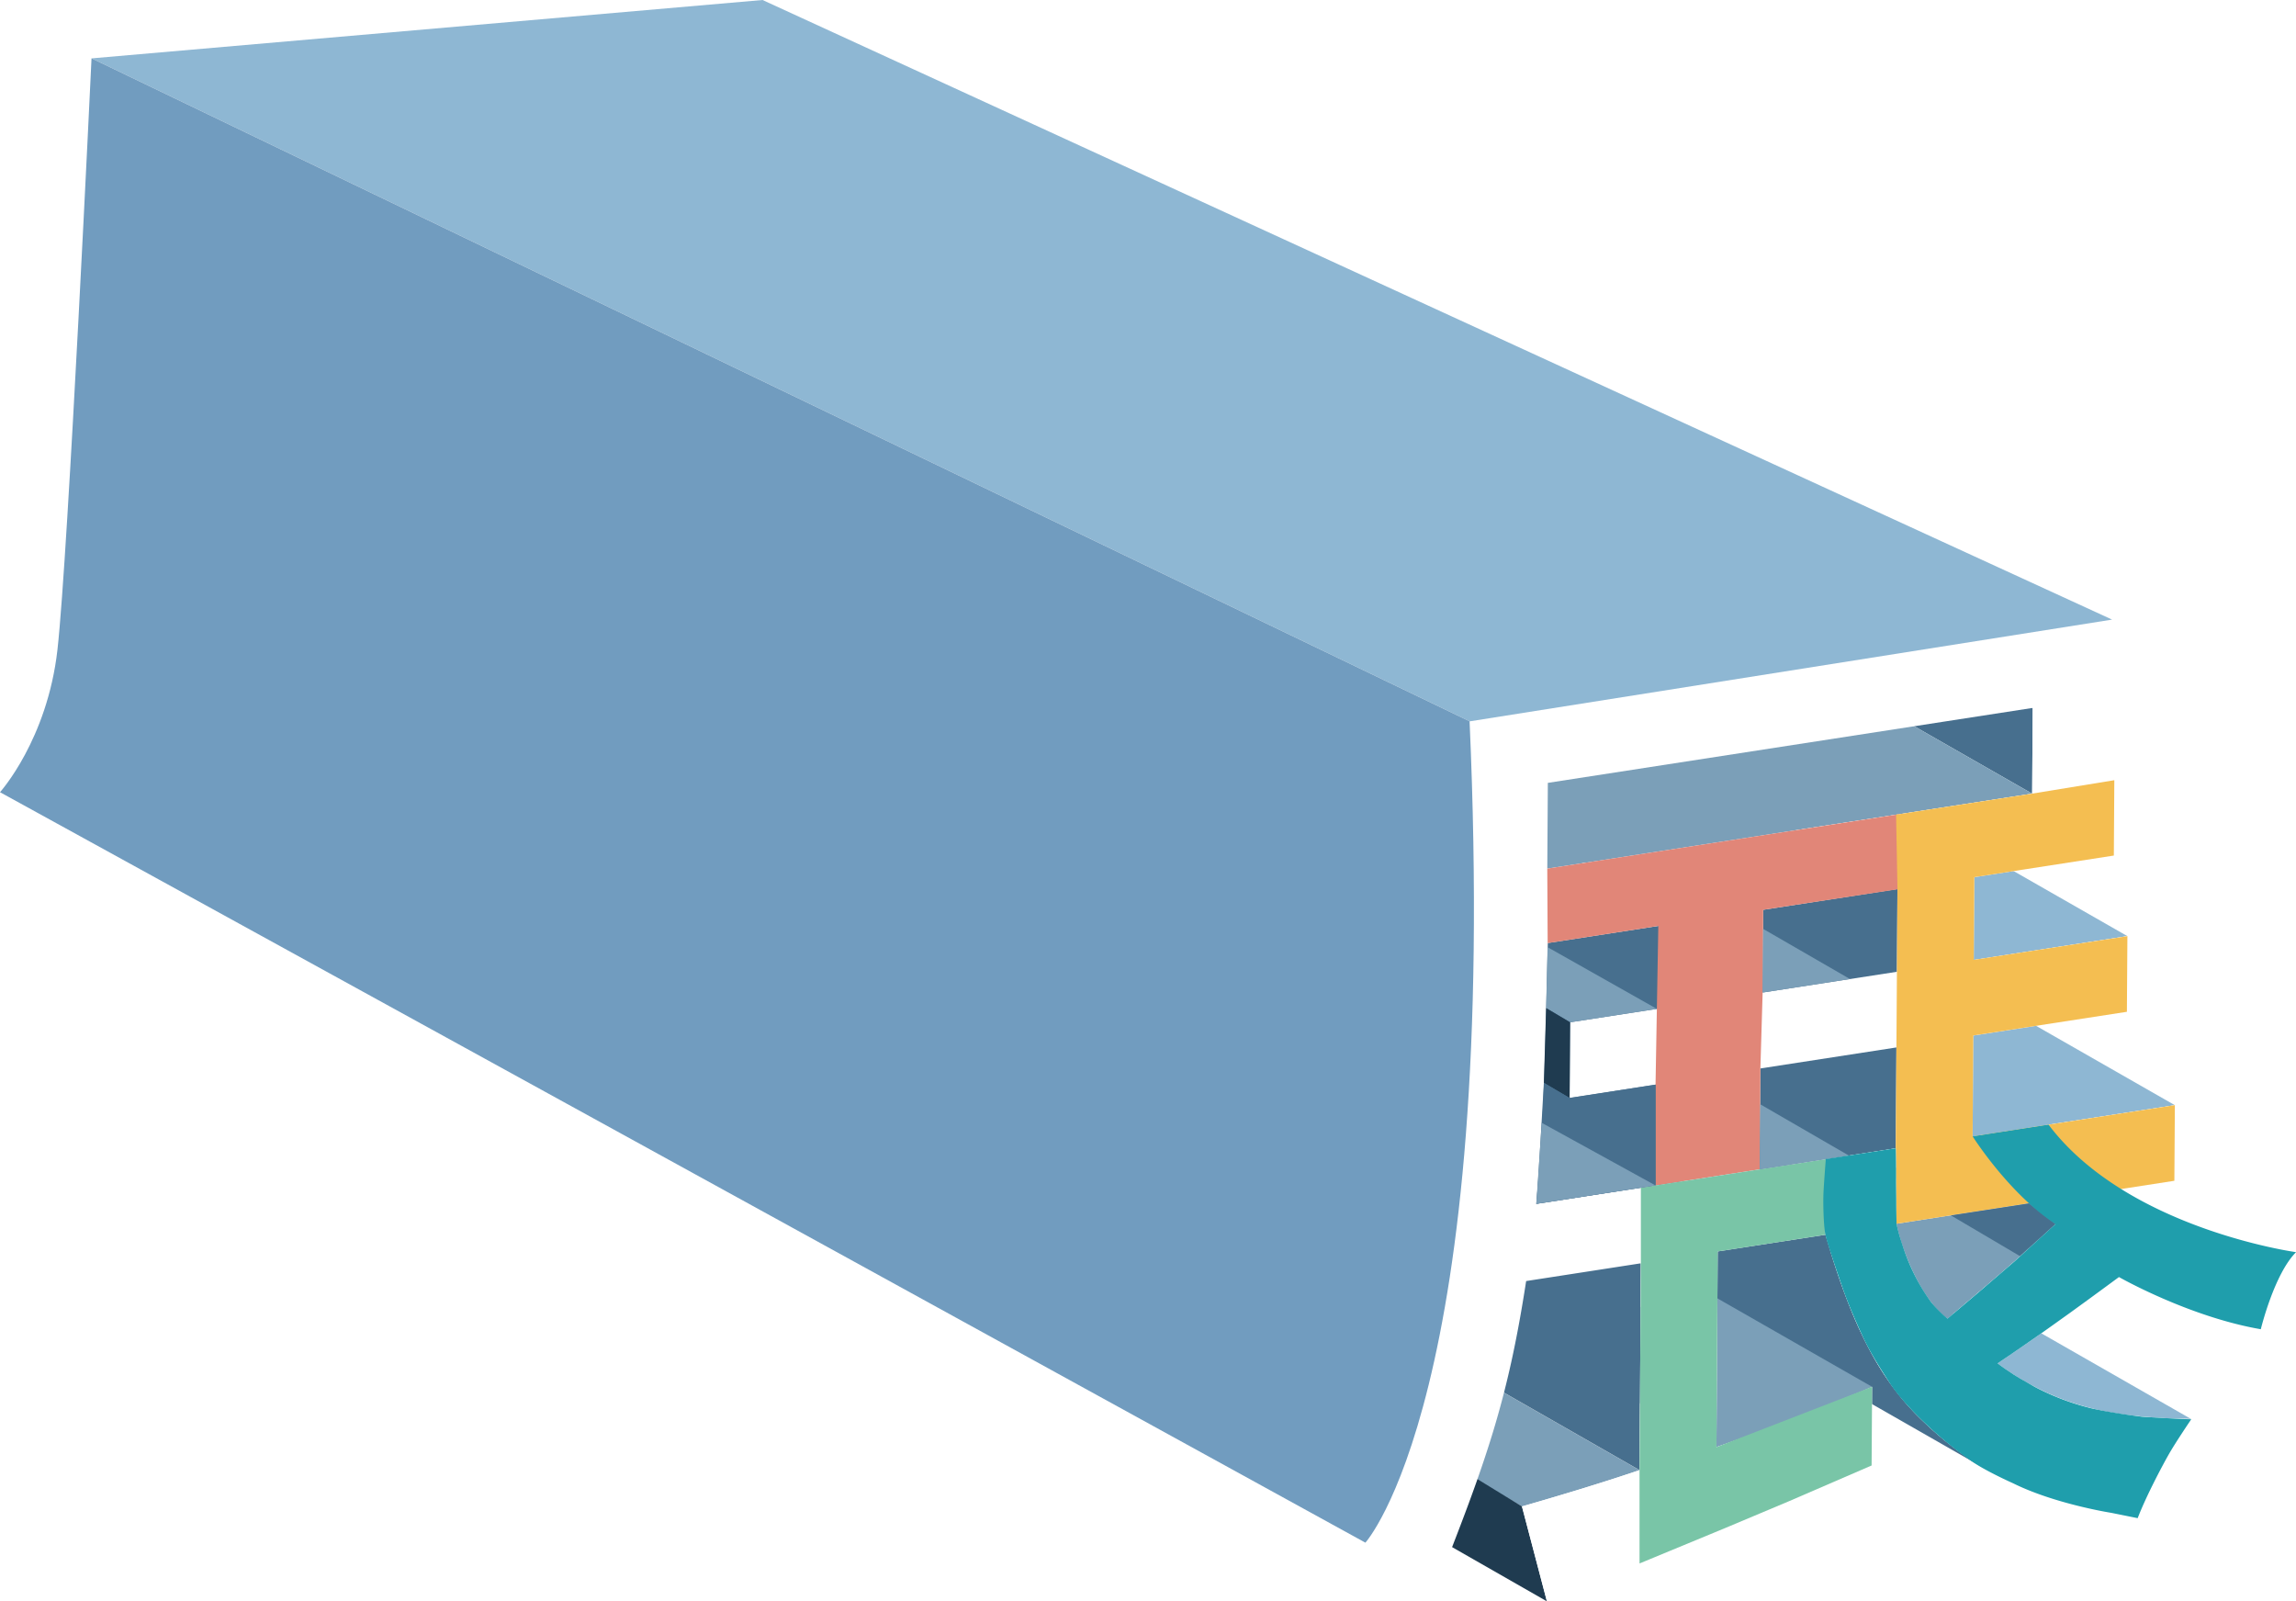
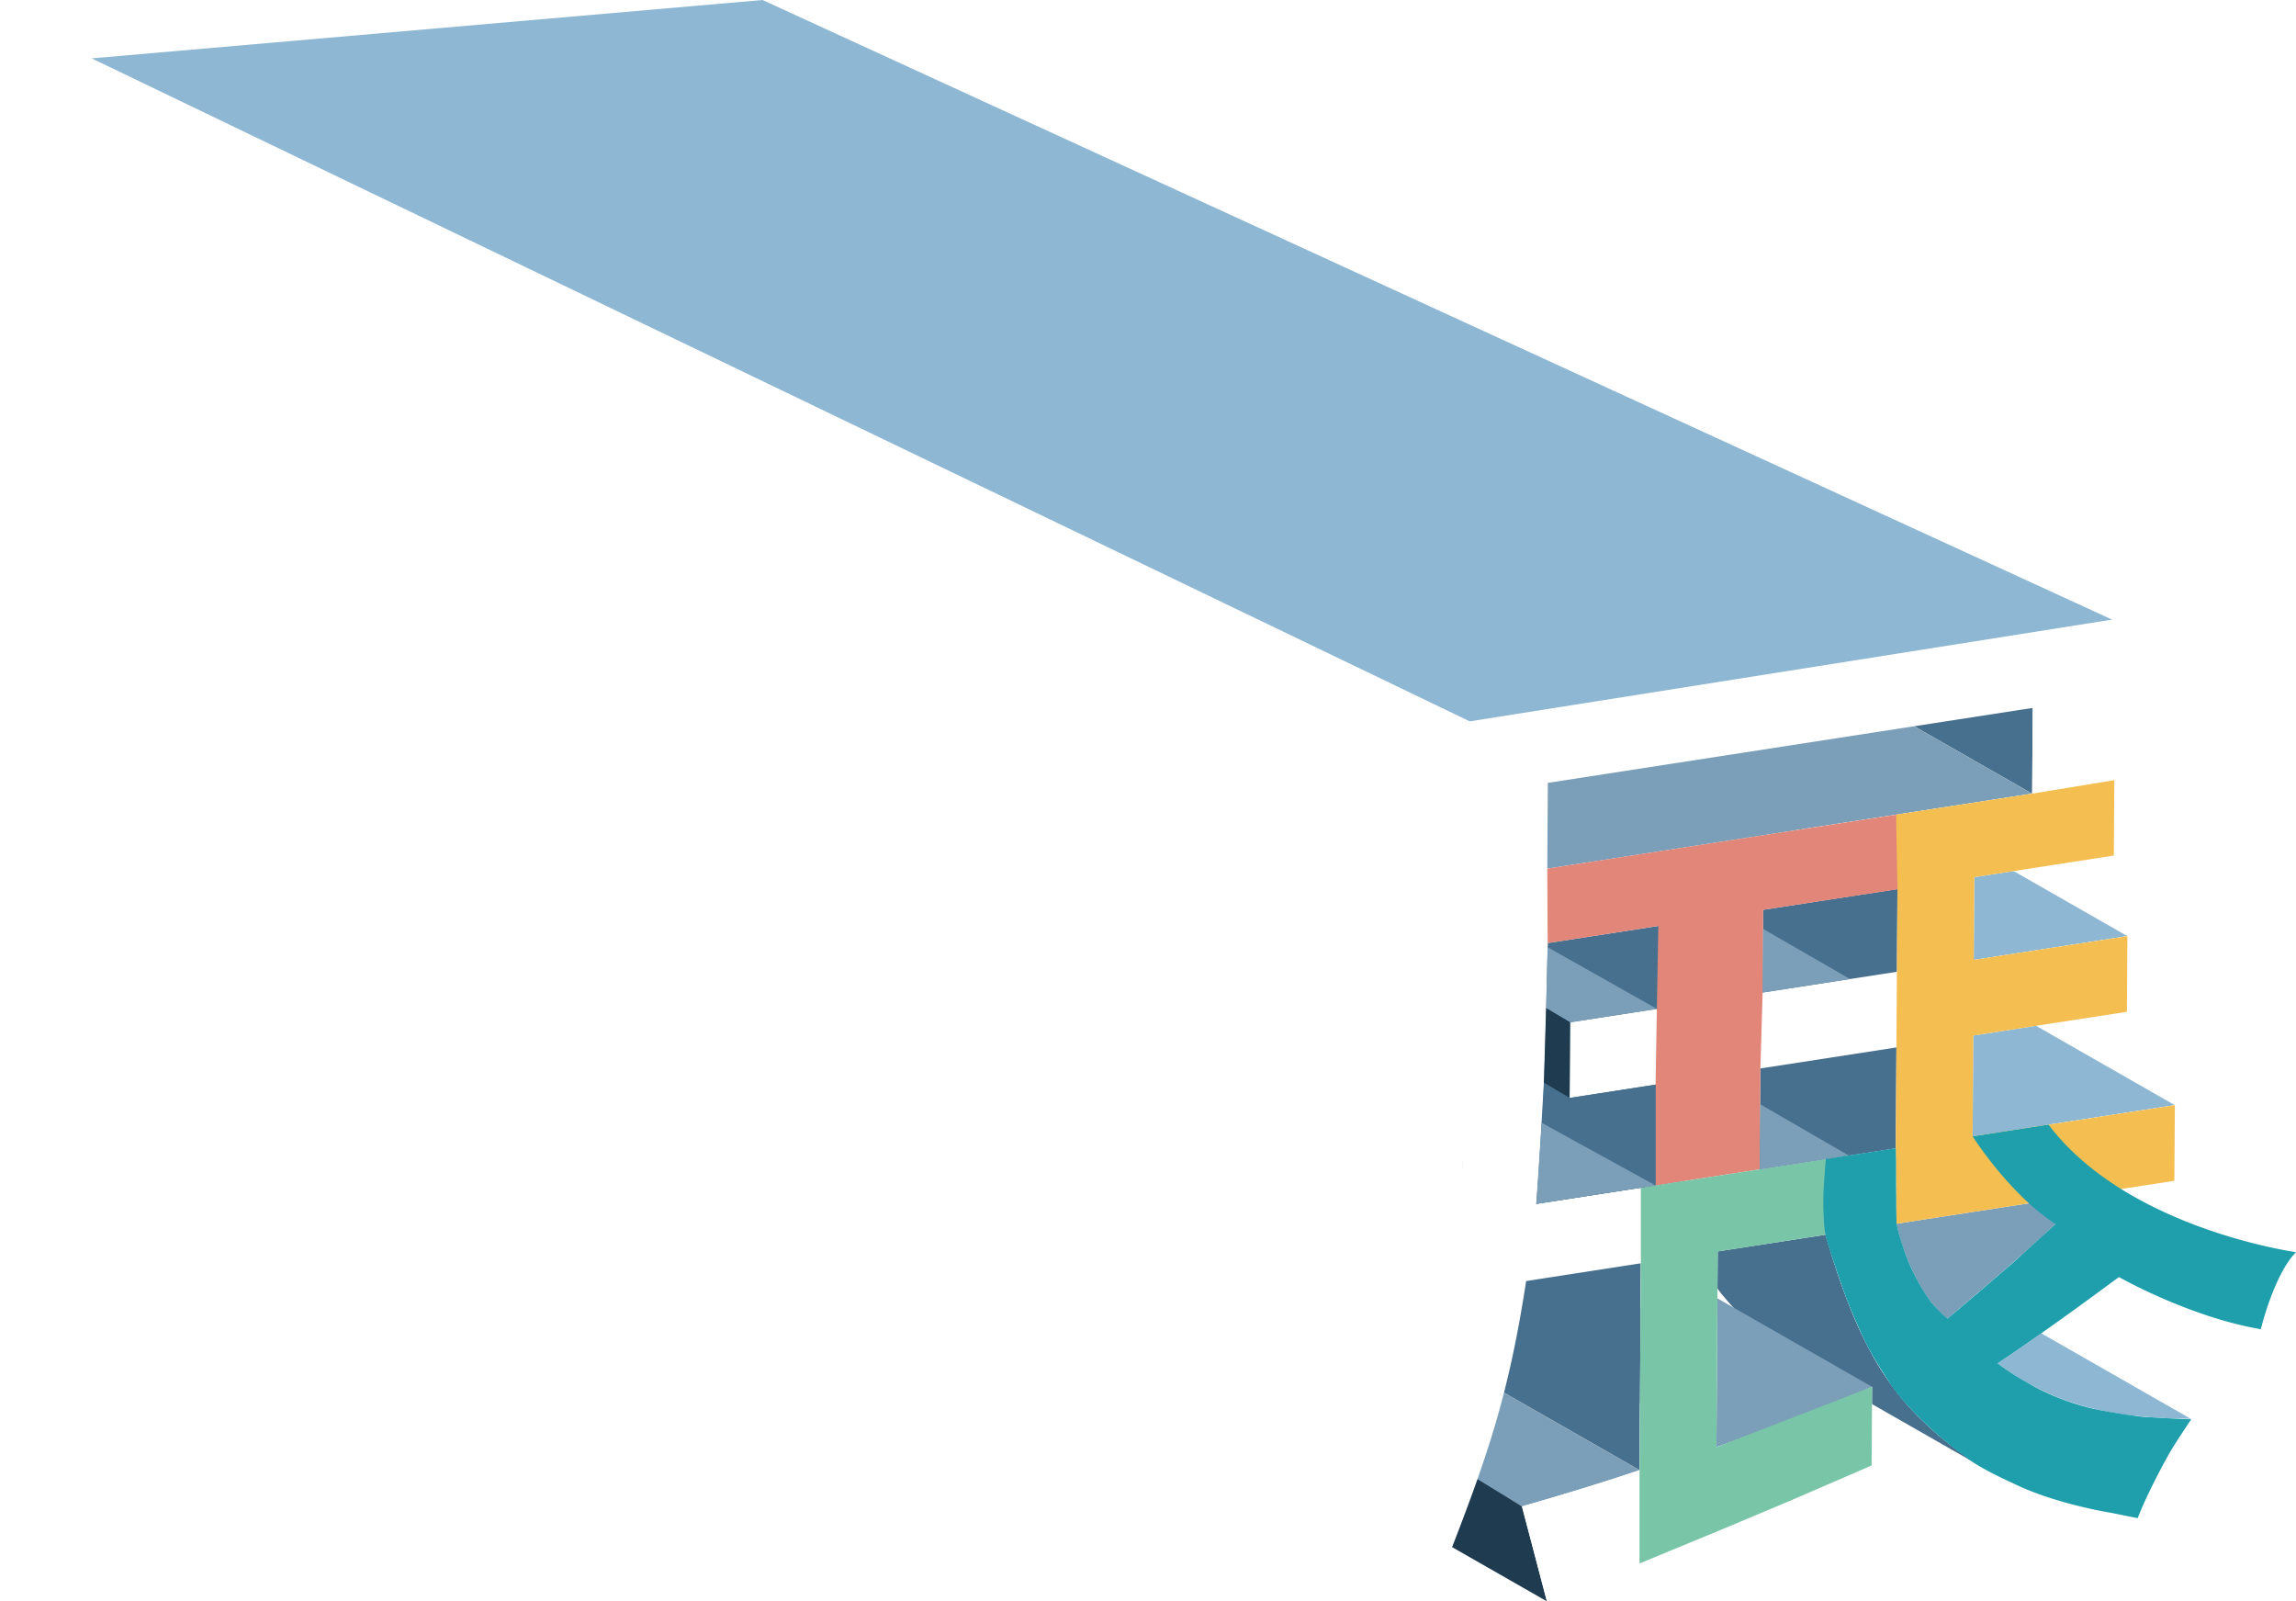
<svg xmlns="http://www.w3.org/2000/svg" id="kv-obj" viewBox="0 0 1050.1 732.28">
  <defs>
    <style>
#kv-obj .cls-1{fill:none;}
#kv-obj .cls-2{isolation:isolate;}
#kv-obj .cls-3{fill:#476f8e;}
#kv-obj .cls-4{clip-path:url(#clip-path);}
#kv-obj .cls-5{fill:#74a2c9;}
#kv-obj .cls-6{fill:#8eb7d3;}
#kv-obj .cls-7{clip-path:url(#clip-path-2);}
#kv-obj .cls-22,
#kv-obj .cls-8{fill:#7b9fb8;}
#kv-obj .cls-9{clip-path:url(#clip-path-3);}
#kv-obj .cls-10{clip-path:url(#clip-path-4);}
#kv-obj .cls-11{fill:#71a0c6;}
#kv-obj .cls-12{fill:#82a8cc;}
#kv-obj .cls-13{clip-path:url(#clip-path-5);}
#kv-obj .cls-14,
#kv-obj .cls-23{fill:#1f3b50;}
#kv-obj .cls-15{clip-path:url(#clip-path-6);}
#kv-obj .cls-16{fill:#6193ba;}
#kv-obj .cls-17{fill:#fff;}
#kv-obj .cls-18{fill:#719cbf;}
#kv-obj .cls-19{fill:#e18678;}
#kv-obj .cls-19,
#kv-obj .cls-20,
#kv-obj .cls-21,
#kv-obj .cls-22,
#kv-obj .cls-23{fill-rule:evenodd;}
#kv-obj .cls-20{fill:#f4be51;}
#kv-obj .cls-21{fill:#79c5a7;}
#kv-obj .cls-24{fill:#1f9eac;}
</style>
    <clipPath id="clip-path">
      <path class="cls-1" d="M926.71,632.07l-81.39-46.53c24.93,14.25,49,16.24,75.5,16.86l81.4,46.53C975.75,648.32,951.64,646.32,926.71,632.07Z" />
    </clipPath>
    <clipPath id="clip-path-2">
      <path class="cls-1" d="M890.73,603l-81.39-46.53c17.86-15.19,36.93-31,53.17-46.93L943.9,556.1C927.66,572,908.59,587.83,890.73,603Z" />
    </clipPath>
    <clipPath id="clip-path-3">
      <path class="cls-1" d="M909.21,672.39l-81.39-46.53a153.19,153.19,0,0,1-29.68-22.47c-20.46-19.42-32.8-44.71-44.64-85.27l81.4,46.53c11.83,40.57,24.18,65.86,44.63,85.27A153.19,153.19,0,0,0,909.21,672.39Z" />
    </clipPath>
    <clipPath id="clip-path-4">
      <path class="cls-1" d="M785,661.76l-81.39-46.53c23.46-8.23,45.71-16.74,71.2-27.59l81.39,46.53C830.74,645,808.49,653.53,785,661.76Z" />
    </clipPath>
    <clipPath id="clip-path-5">
      <path class="cls-1" d="M696.08,688.88l-42.14-24.09c17.38-5-2.87-33.14,14.52-39l81.4,46.53C732.46,678.18,713.46,683.89,696.08,688.88Z" />
    </clipPath>
    <clipPath id="clip-path-6">
-       <path class="cls-1" d="M702.63,550.53l-25.58-30.29c3.08-38.26,3.53-46.63,5.22-119.25l25.57,30.29C706.16,503.9,705.7,512.27,702.63,550.53Z" />
-     </clipPath>
+       </clipPath>
  </defs>
  <g id="レイヤー_2" data-name="レイヤー 2">
    <g id="_4案_色味ver" data-name="4案_色味ver">
      <g id="ten">
        <g class="cls-2">
-           <polygon class="cls-3" points="789.22 585.54 798.41 600.04 785.61 596.94 784.84 586.79 789.22 585.54" />
          <g class="cls-2">
            <g class="cls-4">
              <g class="cls-2">
                <path class="cls-5" d="M926.71,632.07l-81.39-46.53q2.22,1.28,4.44,2.41l81.39,46.54c-1.48-.77-3-1.57-4.44-2.42" />
                <path class="cls-6" d="M920.82,602.4c-16.65-.39-32.37-1.32-48-5.51A114.44,114.44,0,0,1,849.76,588l81.39,46.54a115,115,0,0,0,23.11,8.93c15.58,4.19,31.3,5.12,48,5.51Z" />
              </g>
            </g>
          </g>
          <g class="cls-2">
            <g class="cls-7">
              <path class="cls-8" d="M862.51,509.56q-1.72,1.69-3.5,3.38c-15.44,14.74-33.08,29.43-49.67,43.55L890.73,603c16.59-14.11,34.23-28.8,49.68-43.55,1.18-1.12,2.34-2.25,3.49-3.37Z" />
            </g>
          </g>
          <polygon class="cls-6" points="902.17 519.69 820.78 473.15 913.29 458.86 994.68 505.39 902.17 519.69" />
          <polygon class="cls-6" points="902.7 438.96 821.31 392.42 891.6 381.56 972.99 428.09 902.7 438.96" />
          <g class="cls-2">
            <g class="cls-9">
              <path class="cls-3" d="M909.21,672.39l-81.39-46.53a153.19,153.19,0,0,1-29.68-22.47c-20.46-19.42-32.8-44.71-44.64-85.27l81.4,46.53c11.83,40.57,24.18,65.86,44.63,85.27a153.19,153.19,0,0,0,29.68,22.47" />
            </g>
          </g>
          <g class="cls-2">
            <g class="cls-10">
              <path class="cls-8" d="M785,661.76l-81.39-46.53c23.46-8.23,45.71-16.74,71.2-27.59l81.39,46.53C830.74,645,808.49,653.53,785,661.76" />
            </g>
          </g>
          <polygon class="cls-3" points="929.43 362.93 848.03 316.4 886.16 303.7 929.68 323.72 929.43 362.93" />
          <polygon class="cls-11" points="804.83 534.74 723.43 488.2 723.73 442.07 805.13 488.6 804.83 534.74" />
          <polygon class="cls-12" points="805.13 488.6 723.73 442.07 785.94 432.45 867.34 478.99 805.13 488.6" />
          <g class="cls-2">
            <g class="cls-13">
              <path class="cls-8" d="M696.08,688.88l-42.14-24.09c17.38-5-2.87-33.14,14.52-39l81.4,46.53c-17.4,5.91-36.4,11.62-53.78,16.61" />
            </g>
          </g>
          <polygon class="cls-14" points="707.49 732.28 636.21 691.53 647.21 658.92 696.08 688.88 707.49 732.28" />
          <polygon class="cls-3" points="749.86 672.27 668.46 625.74 669.08 531.17 750.47 577.7 749.86 672.27" />
          <polygon class="cls-12" points="806.4 416.05 725.01 369.52 786.41 360.02 867.81 406.56 806.4 416.05" />
          <polygon class="cls-11" points="806.16 453.88 724.76 407.35 725.01 369.52 806.4 416.05 806.16 453.88" />
          <polygon class="cls-12" points="707.84 431.28 682.27 403.18 689.06 375.07 770.45 421.61 707.84 431.28" />
          <g class="cls-2">
            <g class="cls-15">
              <g class="cls-2">
                <path class="cls-16" d="M702.63,550.53l-20.36-26c3.07-38.27,4.72-43.62,6.4-116.24l19.17,23c-1.68,72.62-2.14,81-5.21,119.25" />
              </g>
            </g>
          </g>
          <polygon class="cls-8" points="707.66 397.21 682.27 356.81 848.03 316.4 929.43 362.93 707.66 397.21" />
          <path class="cls-17" d="M913.61,623.46c29.71,22.13,57.54,24.75,88.61,25.47a221.12,221.12,0,0,0-24.51,45.28c-39.49-7.73-66.89-14.55-98.17-44.28-20.46-19.42-32.8-44.71-44.64-85.27l-49.28,7.61-.59,89.5c23.46-8.24,45.71-16.75,71.2-27.6l-.23,36C832.12,681.22,728.13,724,707.49,732.28l-11.41-43.39c17.39-5,36.38-10.71,53.78-16.62l.62-94.57L698,585.82c-8.43,54.77-18.29,82.56-41.27,140.49-12.75-7.68-20.47-13.52-32.15-20.84,16.76-33,34.36-70.75,43.44-163.87,1.3-12.18,2.17-22.91,2.67-37.74.5-13.9.61-31,1.54-174l295.28-45.64-.7,107L903,401.13,902.71,439,973,428.09l-.22,34.6-70.29,10.87-.3,46.13,92.5-14.3-.22,34.6L867.37,559.62c3.13,14.72,12.41,35.64,23.37,43.41,17.85-15.2,36.93-31.06,53.17-46.93L969.15,584C955,594.48,935.09,609.08,913.61,623.46ZM707.67,397.21l221.76-34.27.26-39.22L707.92,358l-.25,39.21" />
          <polygon class="cls-3" points="867.03 525.12 804.83 534.74 805.13 488.6 867.34 478.99 867.03 525.12" />
          <polygon class="cls-3" points="867.56 444.39 806.16 453.88 806.4 416.05 867.81 406.56 867.56 444.39" />
          <path class="cls-3" d="M770.2,459.44l-52.1,8.05-.23,34.6L770,494l-.3,46.13-67,10.36c3.07-38.26,3.53-46.63,5.21-119.25l62.61-9.67Z" />
        </g>
        <polygon class="cls-6" points="672.19 329.87 41.92 26.69 348.76 0 965.99 283.34 672.19 329.87" />
-         <path class="cls-18" d="M624.48,705.45S685.8,638,672.13,329.85L41.86,26.67s-10.68,227-15.58,270.42C21.62,338.34,0,362.27,0,362.27Z" />
      </g>
      <g id="tech">
        <polyline class="cls-19" points="804.83 534.74 805.13 488.6 806.16 453.88 806.4 416.05 869.45 406.42 868.71 372.31 707.66 397.21 707.84 431.28 758.45 423.44 757.18 496.01 757.18 542.1 769.68 540.17 786.1 537.63" />
        <polygon class="cls-20" points="902.19 519.67 902.5 473.53 972.76 462.69 972.99 428.09 902.72 438.93 902.97 401.12 966.79 391.24 967.01 356.78 929.45 362.91 867.19 372.53 867.83 406.54 867.58 444.37 867.35 478.96 867.05 525.1 867.36 559.61 994.47 539.97 994.7 505.37 902.19 519.67" />
      </g>
      <g id="_1221_waku" data-name="1221_waku">
-         <polygon class="cls-17" points="818.69 541.51 818.69 532.6 867.05 525.12 867.13 533.94 818.69 541.51" />
-       </g>
+         </g>
      <polygon class="cls-21" points="750.47 577.7 749.86 672.27 749.86 714.96 763.74 709.22 789.02 698.77 818.21 686.5 856 670.16 856.23 634.17 785.03 661.76 785.61 572.27 834.9 564.65 834.9 564.65 835.08 530.06 764.7 540.94 750.47 543.14 750.47 577.7" />
      <polygon class="cls-22" points="757.79 461.36 707.8 433.14 707.13 460.98 718.1 467.49 757.79 461.36" />
      <polygon class="cls-23" points="717.87 502.09 706.11 495.18 707.13 460.98 718.1 467.49 717.87 502.09" />
      <path class="cls-3" d="M702.63,550.53l54.55-8.43V496l-39.31,6.08-11.77-6.91S703.27,546.36,702.63,550.53Z" />
      <polygon class="cls-22" points="806.16 453.88 806.4 424.78 846.09 447.7 806.16 453.88" />
      <polygon class="cls-22" points="804.83 534.74 845.59 528.43 805.13 505.02 804.83 534.74" />
      <polygon class="cls-8" points="702.63 550.53 757.18 542.1 705.14 513.47 702.63 550.53" />
-       <polygon class="cls-3" points="892.27 555.79 923.77 574.37 940.08 559.75 927.96 550.3 892.27 555.79" />
      <path class="cls-24" d="M925.21,615.56l8.4-5.85L938,606.6l8.73-6.24,8.76-6.36,7.64-5.6,6-4.41S1001,602.17,1034,607.85c0,0,6.09-25.2,16.13-35.24,0,0-77.22-10.62-113.21-58.31l-34.71,5.36s16.63,26.29,37.9,40.09l-18.76,17.09-16.66,14.34L890.72,603a54.47,54.47,0,0,1-7.55-7.61,90.28,90.28,0,0,1-11.3-21c-1-2.63-1.75-5.05-2.48-7.3-.92-2.85-1.54-5.41-2-7.52,0-2.49-.12-5.86-.12-10,0-3.21-.1-6.74-.09-10,.05-7.68-.13-14.48-.13-14.48l-32,4.94s-.89,11.45-1.07,15.63c-.19,4.52,0,14.37.89,19,.82,4,5.82,18.52,8.09,25s5.72,14.43,8.8,21.16,7.07,13.19,12.46,21.55,15.56,17.84,15.56,17.84A184.84,184.84,0,0,0,901.44,668c6.61,4.68,19.23,10.28,19.23,10.28,19.18,9.5,44.86,13.52,44.86,13.52l12.16,2.45c3.76-9.81,11-23.53,14.25-29.23s10.26-16,10.26-16c-4,0-22.51-1.15-22.51-1.15C964.8,646,956.41,644,956.41,644a113.6,113.6,0,0,1-24.7-9.21l-1.08-.57-1-.57-2.31-1.33-1.85-1.06-1.62-.92L921,628.6l-3.68-2.46-1.95-1.38-1.77-1.3,5.8-3.91Z" />
    </g>
  </g>
</svg>